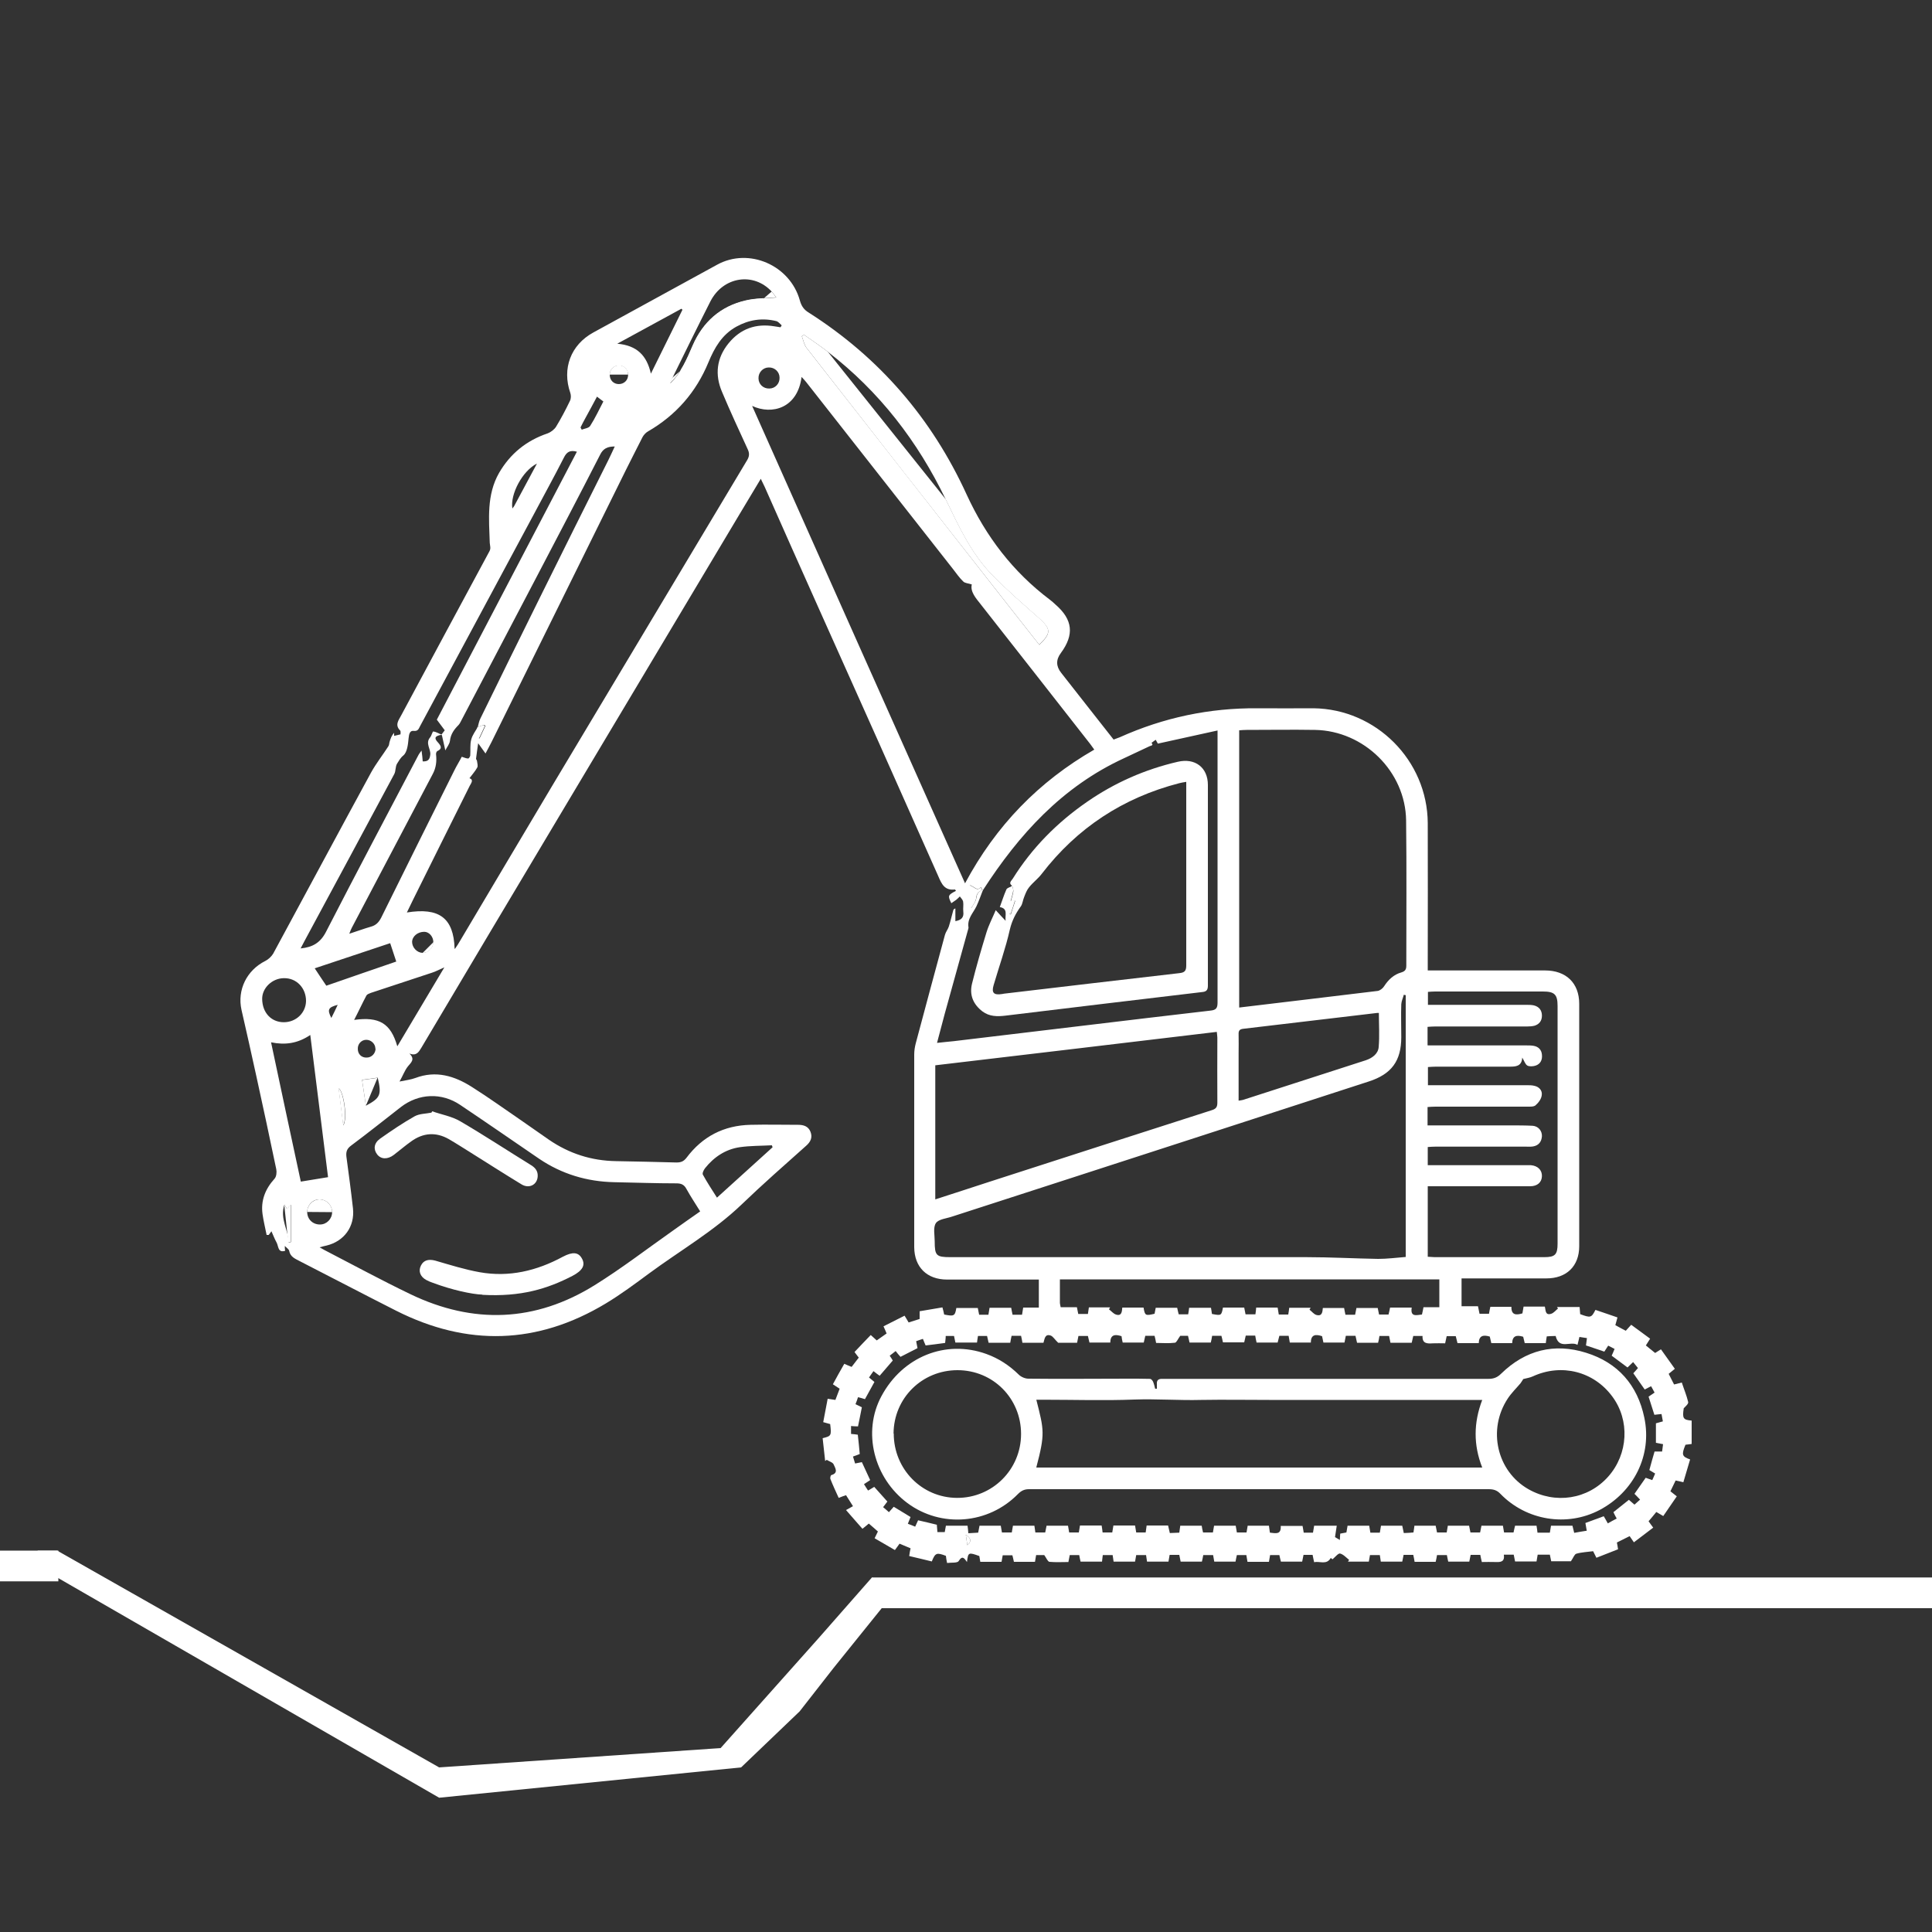
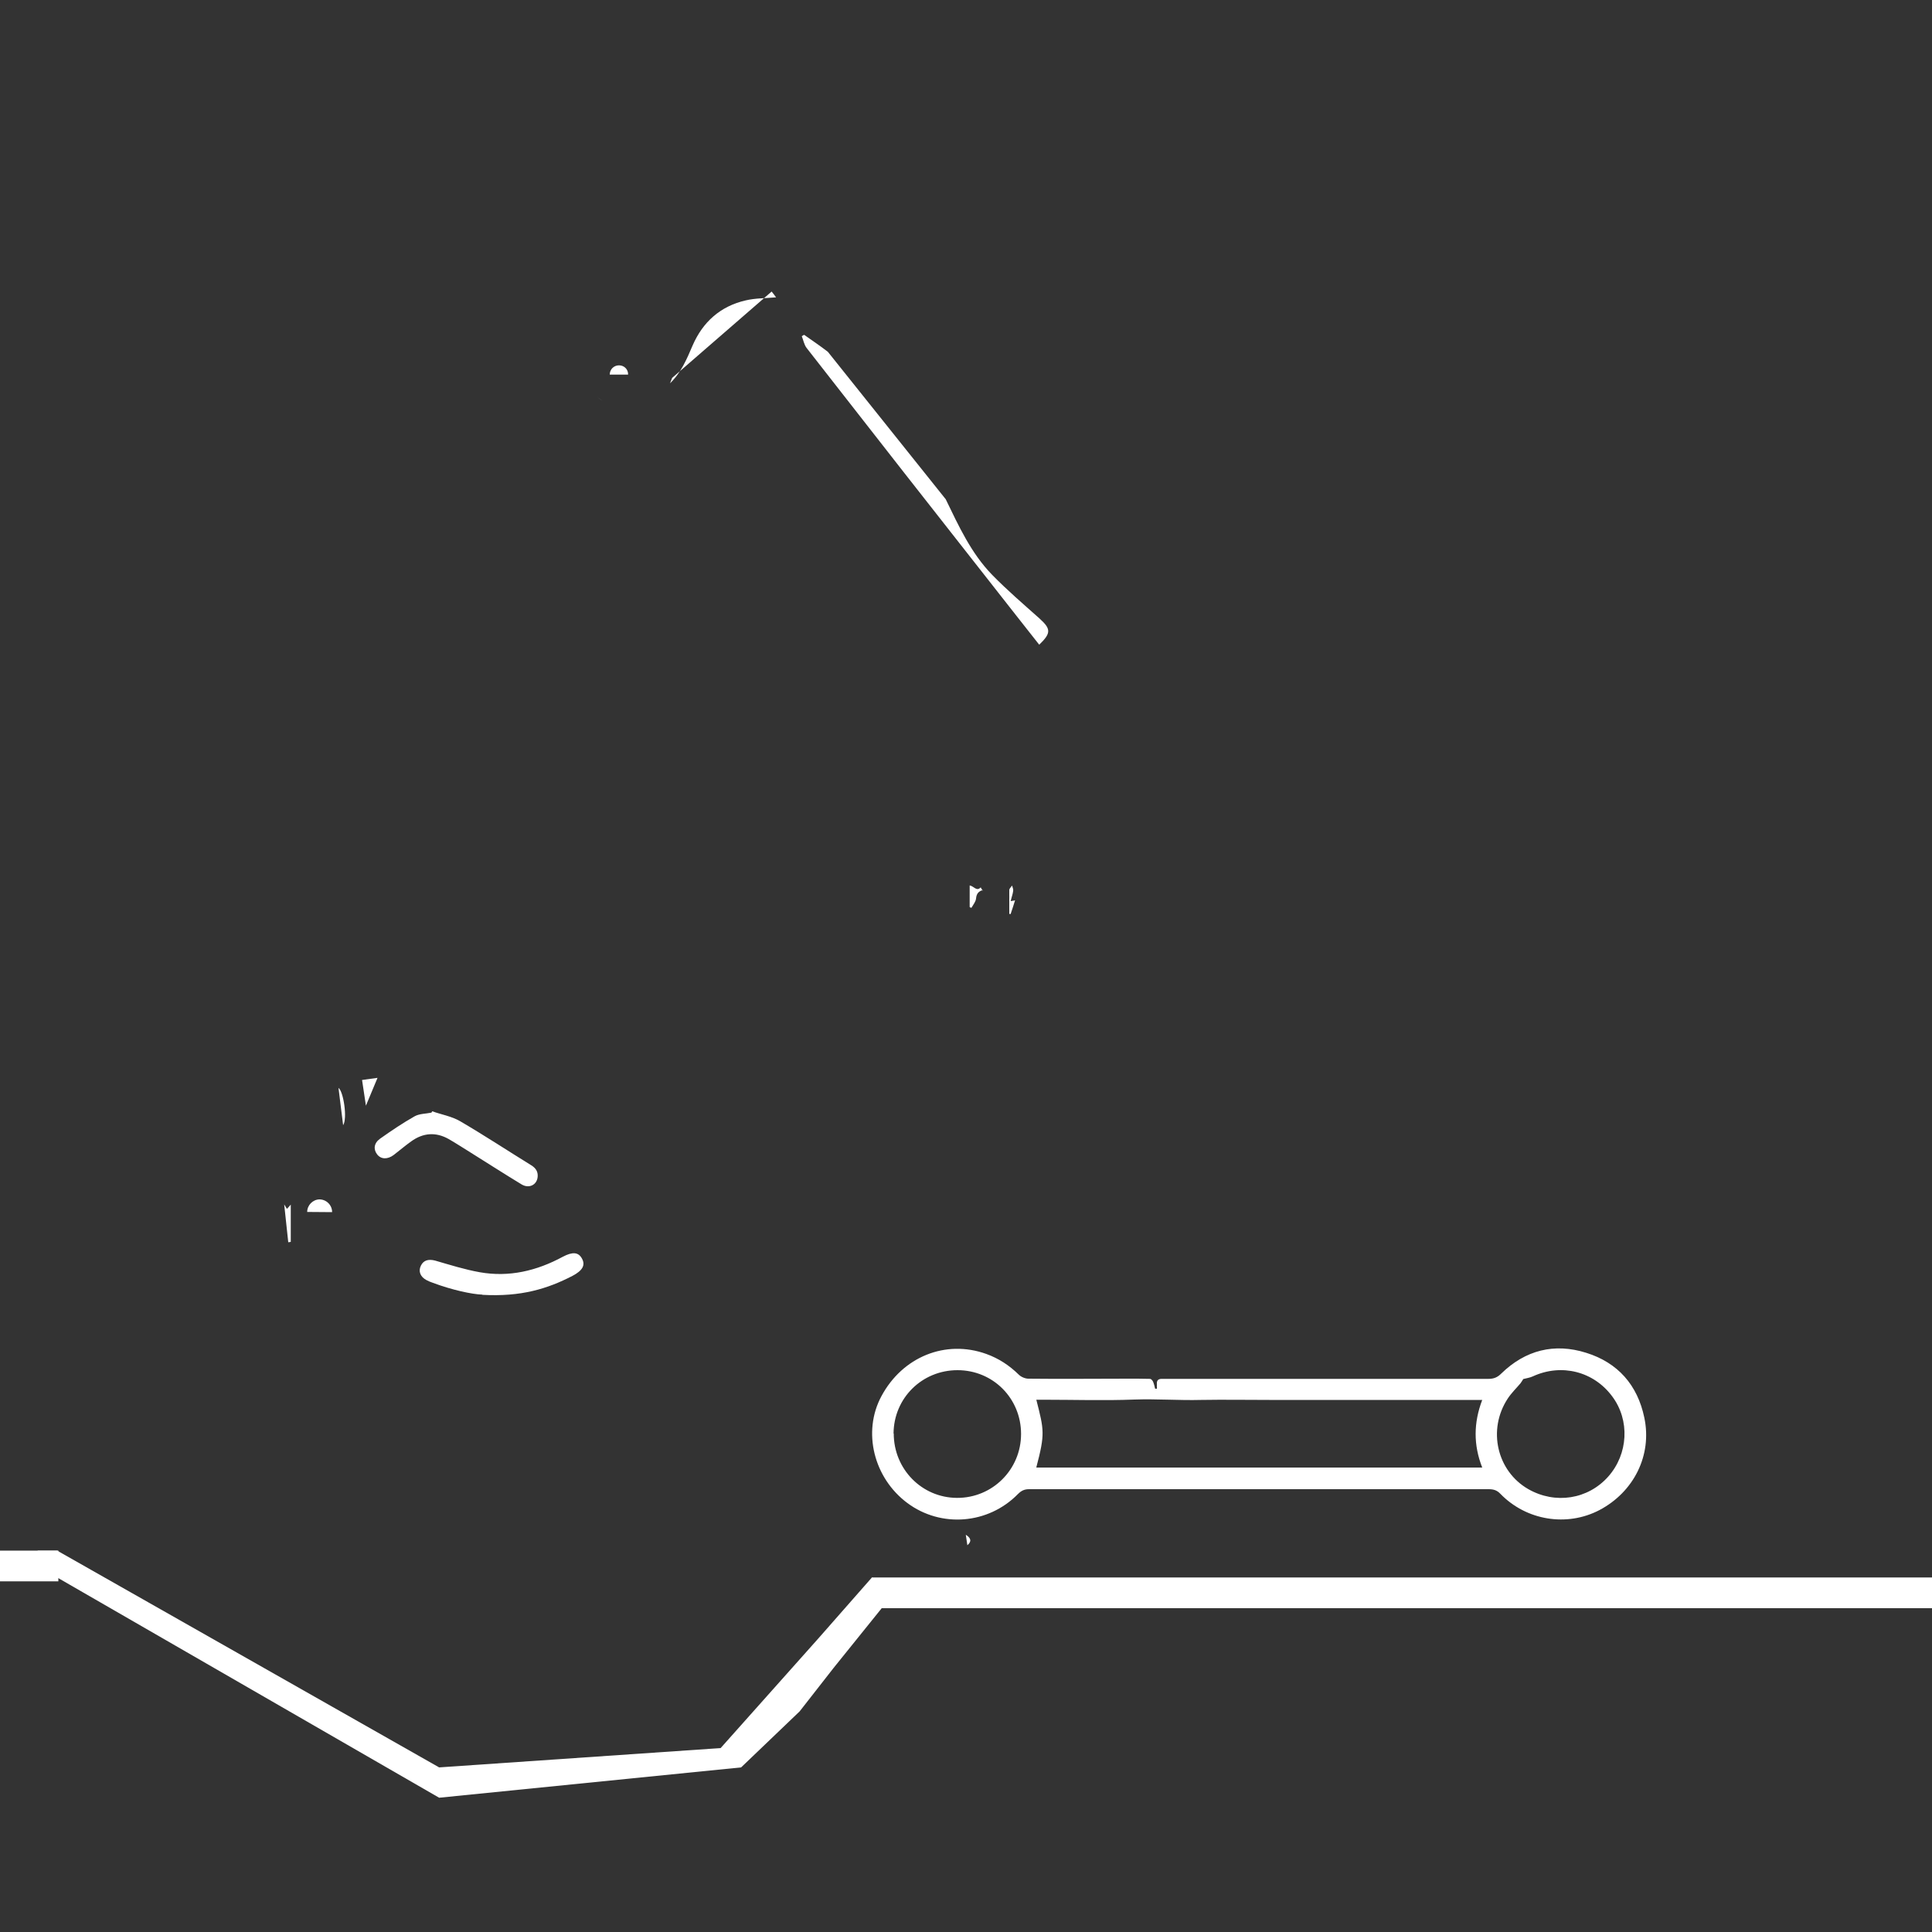
<svg xmlns="http://www.w3.org/2000/svg" id="Layer_5" data-name="Layer 5" viewBox="0 0 100 100">
  <rect x="0" y="0" width="100" height="100" fill="#333333" stroke="none" />
  <defs>
    <style>
      .cls-1 {
        fill: #fff;
      }
    </style>
  </defs>
  <g>
-     <path class="cls-1" d="M39.38,24.78c-.39,.65-.75,1.25-1.11,1.85-3.14,5.25-6.27,10.51-9.41,15.76-2.35,3.94-4.71,7.89-7.05,11.84-.14,.23-.26,.44-.62,.3,.31,.3,.09,.46-.08,.67-.16,.2-.25,.46-.43,.78,.35-.07,.59-.1,.81-.18,1.08-.41,2.04-.11,2.95,.47,.87,.55,1.7,1.15,2.55,1.73,.48,.33,.95,.66,1.42,.99,1.05,.72,2.2,1.09,3.48,1.11,1.04,.02,2.08,.04,3.12,.07,.23,0,.37-.05,.52-.24,.83-1.11,1.94-1.68,3.32-1.71,.82-.02,1.64,0,2.46,0,.29,0,.53,.08,.64,.36,.12,.3,0,.53-.23,.73-1.12,1-2.25,1.99-3.33,3.03-1.45,1.39-3.19,2.39-4.79,3.57-.73,.54-1.47,1.09-2.25,1.56-3.54,2.13-7.17,2.23-10.85,.37-1.66-.84-3.3-1.7-4.96-2.55-.24-.13-.51-.22-.57-.54-.01-.08-.11-.14-.23-.26,0,.13,.01,.19,.02,.25-.38,.12-.34-.23-.44-.42-.11-.2-.19-.41-.27-.59-.02,.03-.08,.11-.14,.19-.04,0-.07,0-.11,0-.07-.36-.16-.71-.21-1.07-.1-.71,.14-1.31,.62-1.84,.1-.11,.12-.34,.09-.49-.33-1.6-.68-3.2-1.03-4.81-.25-1.15-.51-2.3-.77-3.44-.23-1.03,.27-2.05,1.23-2.53,.16-.08,.32-.23,.41-.38,1.69-3.12,3.37-6.26,5.07-9.38,.26-.47,.6-.9,.89-1.35,.05-.07,.04-.17,.07-.25,.05-.16,.1-.31,.23-.45v.16c.12-.03,.22-.05,.33-.08,0-.06,.02-.16-.02-.2-.29-.29-.07-.54,.06-.79,1.52-2.83,3.03-5.65,4.56-8.48,.09-.16,.03-.29,.02-.44-.04-1.23-.17-2.48,.48-3.62,.58-1,1.42-1.68,2.52-2.05,.16-.06,.34-.2,.43-.34,.26-.43,.5-.88,.72-1.34,.06-.12,.06-.29,.02-.41-.44-1.26,.02-2.49,1.19-3.13,2.13-1.17,4.27-2.34,6.41-3.51,1.64-.9,3.77,.02,4.28,1.85,.08,.29,.21,.48,.46,.63,3.66,2.33,6.37,5.48,8.17,9.41,1,2.18,2.4,4.01,4.31,5.45,.1,.08,.2,.16,.29,.25,.9,.78,.98,1.56,.28,2.51q-.39,.52,.02,1.03c.9,1.14,1.79,2.29,2.71,3.45,.11-.04,.22-.08,.32-.12,2.27-1.02,4.64-1.52,7.12-1.5,.97,.01,1.94,0,2.91,0,3.24,.04,5.89,2.7,5.91,5.94,.01,2.39,0,4.78,0,7.17,0,.14,0,.27,0,.46,.17,0,.32,0,.46,0,1.87,0,3.74,0,5.61,0,1.09,0,1.77,.65,1.77,1.73,0,4.18,0,8.36,0,12.54,0,1.04-.66,1.67-1.7,1.67-1.34,0-2.68,0-4.02,0-.11,0-.23,0-.37,0v1.44h.85c.03,.15,.05,.26,.08,.39h.49c.02-.12,.04-.23,.07-.36h1.09c-.01,.43,.24,.44,.57,.34,.02-.11,.04-.22,.06-.35h1.1c.05,.18,.01,.47,.33,.37,.13-.04,.24-.18,.35-.27-.02-.03-.03-.06-.05-.08h1.17c.01,.14,.02,.26,.03,.37,.54,.2,.58,.19,.79-.22,.37,.13,.75,.25,1.14,.39-.04,.14-.07,.25-.11,.4,.17,.09,.34,.19,.54,.29,.09-.1,.17-.19,.28-.31,.32,.24,.65,.47,.98,.72-.08,.12-.14,.22-.22,.35,.15,.12,.3,.25,.48,.39,.06-.04,.16-.1,.3-.19,.24,.34,.48,.67,.72,1.01-.12,.1-.21,.17-.32,.26,.09,.18,.18,.36,.28,.55,.13-.03,.24-.06,.4-.1,.11,.34,.25,.67,.33,1.01,.02,.09-.13,.22-.23,.32-.08,.53-.03,.6,.41,.64v1.21c-.1,.01-.21,.03-.32,.04-.21,.51-.19,.61,.24,.76-.11,.38-.23,.77-.35,1.18-.15-.04-.26-.06-.4-.09-.09,.18-.17,.36-.27,.56,.11,.09,.21,.16,.33,.26-.23,.34-.46,.67-.7,1.02-.13-.08-.24-.14-.36-.21-.13,.16-.26,.32-.4,.48,.08,.11,.14,.2,.24,.33-.33,.25-.64,.49-1,.76-.09-.13-.16-.23-.22-.32-.24,.12-.44,.22-.66,.33,.02,.11,.04,.2,.06,.35-.36,.14-.73,.29-1.12,.44-.06-.12-.11-.22-.17-.34-.29,.04-.59,.05-.87,.13-.1,.03-.16,.22-.28,.39h-1.02c-.02-.1-.04-.21-.07-.34h-.63c-.02,.11-.04,.22-.06,.35h-1.11c-.02-.12-.05-.23-.07-.35h-.51c.05,.38-.17,.39-.44,.38-.23-.01-.46,0-.7,0-.03-.14-.06-.24-.08-.37h-.5c-.02,.11-.04,.22-.07,.35h-1.09c-.02-.11-.05-.21-.07-.34h-.51c-.02,.12-.04,.23-.07,.35h-1.09c-.02-.12-.04-.23-.07-.36h-.5c-.02,.11-.04,.22-.07,.35h-1.11c-.02-.11-.03-.21-.05-.34h-.51c-.02,.11-.04,.22-.06,.34h-1.08s.04-.06,.06-.09c-.15-.12-.3-.29-.47-.33-.09-.02-.24,.17-.39,.3,.01,.01-.03-.03-.09-.07-.22,.38-.57,.15-.86,.22-.03-.15-.06-.25-.08-.38h-.47c-.02,.1-.04,.21-.07,.35h-1.1c-.03-.1-.05-.21-.08-.34h-.48c-.02,.11-.04,.22-.06,.35h-1.11c-.02-.12-.04-.22-.06-.35h-.49c-.02,.1-.05,.21-.07,.34h-1.1c-.02-.11-.04-.21-.06-.34h-.51c-.02,.11-.04,.22-.07,.34h-1.1c-.02-.11-.04-.22-.07-.35h-.5c-.02,.11-.04,.22-.06,.35h-1.11c-.02-.11-.03-.21-.05-.34h-.51c-.02,.11-.04,.22-.06,.34h-1.11c-.02-.12-.03-.22-.05-.34h-.51c-.01,.11-.03,.21-.04,.34h-1.11c-.02-.1-.05-.21-.07-.34h-.49c-.02,.1-.04,.21-.07,.36-.32,0-.66,.02-.98-.01-.09-.01-.16-.2-.27-.35h-.42c-.02,.11-.04,.22-.06,.35h-1.09c-.02-.11-.05-.21-.08-.34h-.5c-.02,.11-.04,.21-.06,.34h-1.1c-.02-.1-.03-.2-.05-.3-.56-.2-.58-.2-.64,.31-.13-.18-.23-.37-.43-.05-.07,.11-.38,.07-.6,.1-.03-.15-.05-.26-.06-.37-.48-.18-.55-.16-.73,.29-.38-.09-.77-.19-1.17-.28,.02-.15,.04-.26,.07-.4-.19-.08-.37-.16-.57-.24-.08,.11-.14,.2-.24,.33-.35-.2-.69-.4-1.05-.61,.06-.12,.11-.22,.17-.35-.15-.13-.3-.27-.47-.41-.11,.09-.2,.17-.33,.27-.27-.31-.54-.61-.85-.97,.14-.08,.25-.14,.36-.2-.14-.22-.25-.39-.36-.57-.12,.04-.23,.08-.38,.14-.15-.33-.3-.65-.43-.98-.02-.05,.01-.19,.05-.2,.39-.11,.19-.38,.12-.55-.04-.11-.24-.16-.36-.24-.03,.02-.05,.04-.08,.06-.04-.39-.09-.79-.13-1.18,.45-.11,.46-.13,.39-.73-.1-.03-.21-.06-.36-.1,.08-.4,.15-.79,.23-1.21,.15,.02,.26,.04,.4,.06,.07-.18,.14-.37,.22-.58-.11-.07-.21-.14-.35-.23,.19-.35,.38-.7,.59-1.06,.13,.06,.23,.1,.38,.16,.12-.15,.24-.31,.37-.48-.08-.11-.16-.2-.22-.29,.28-.3,.56-.59,.84-.88,.11,.1,.2,.18,.31,.28,.17-.12,.33-.23,.51-.36-.05-.12-.09-.22-.16-.37,.36-.18,.71-.36,1.09-.55,.08,.12,.13,.22,.21,.35,.18-.06,.37-.12,.57-.18v-.4c.39-.07,.78-.13,1.18-.2,.04,.15,.07,.26,.09,.37,.51,.1,.56,.08,.63-.34h1.11c.02,.11,.04,.22,.07,.35h.48c.02-.12,.04-.23,.06-.36h1.12c.02,.12,.04,.23,.07,.36h.49c.02-.12,.04-.23,.06-.37h.81v-1.45c-.13,0-.24,0-.35,0-1.47,0-2.93,0-4.4,0-1.04,0-1.69-.64-1.7-1.67,0-3.33,0-6.65,0-9.98,0-.19,.03-.39,.08-.58,.5-1.87,1-3.74,1.51-5.61,.04-.15,.15-.28,.2-.43,.09-.28,.15-.56,.23-.84,.01-.04,.03-.07,.11-.1v.66c.31-.06,.45-.19,.41-.5-.02-.17,.02-.35-.01-.52-.02-.09-.11-.18-.17-.26-.06,.06-.12,.12-.18,.17-.08,.06-.17,.12-.26,.18-.19-.39-.18-.42,.24-.64-.02-.03-.04-.07-.06-.07-.53,.06-.68-.28-.86-.7-2.04-4.6-4.09-9.19-6.15-13.78-.95-2.12-1.89-4.24-2.83-6.36-.05-.1-.1-.2-.17-.35Zm-16.55,13.27c.05-.07,.11-.14,.19-.25-.13-.17-.24-.32-.41-.55,2.36-4.52,4.8-9.19,7.25-13.87-.36-.1-.53,.02-.67,.3-.51,1-1.05,1.98-1.57,2.96-1.96,3.65-3.92,7.3-5.88,10.95-.07,.13-.1,.27-.34,.24-.18-.02-.23,.16-.25,.37-.03,.32-.07,.73-.27,.9-.16,.13-.24,.29-.33,.43-.09,.15-.06,.37-.14,.53-1.54,2.88-3.09,5.75-4.64,8.63-.07,.13-.13,.25-.21,.4,.63-.06,1.03-.3,1.32-.87,1.57-3.06,3.19-6.11,4.79-9.16,.03-.06,.07-.1,.15-.21,.03,.23,.05,.39,.06,.56,.28,.01,.36-.1,.39-.34,.04-.3-.27-.59-.01-.9,.08-.09,.12-.31,.17-.31,.15,.02,.29,.11,.43,.17-.35,.06-.41,.17-.19,.4,.16,.18,.24,.32-.04,.45-.04,.02-.07,.12-.06,.17,.04,.36,0,.69-.17,1.01-1.4,2.65-2.79,5.31-4.19,7.96-.04,.08-.08,.17-.13,.31,.41-.13,.75-.26,1.1-.36,.27-.07,.42-.22,.55-.47,1.25-2.54,2.51-5.06,3.77-7.59,.13-.27,.29-.52,.4-.74,.15,.05,.24,.09,.34,.09,.03,0,.09-.1,.1-.15,.02-.28-.02-.57,.05-.83,.06-.24,.23-.45,.35-.67v.59l.08,.02c.1-.22,.21-.44,.31-.66-.03-.01-.06-.03-.08-.04-.11,.04-.21,.07-.32,.11,.04-.14,.06-.29,.13-.43,1.03-2.1,2.06-4.21,3.1-6.3,1.17-2.37,2.35-4.73,3.53-7.09,.11-.22,.21-.45,.33-.7-.37,0-.6,.1-.76,.43-1.12,2.19-2.26,4.36-3.4,6.54-1.25,2.39-2.51,4.78-3.76,7.17-.05,.09-.09,.19-.16,.27-.23,.23-.41,.47-.45,.82-.02,.17-.15,.32-.24,.5-.07-.3-.12-.55-.18-.8Zm28.04,8.04c-.03-.06-.07-.11-.1-.17-.21,.23-.36-.06-.57-.1v1.12s.06,.02,.09,.04c.08-.16,.22-.31,.24-.48,.03-.25,.13-.38,.35-.44-.11,.28-.21,.57-.34,.85-.17,.35-.49,.65-.41,1.1,0,.04-.02,.09-.03,.13-.4,1.44-.8,2.89-1.2,4.33-.13,.49-.26,.97-.4,1.51,.33-.04,.6-.06,.87-.09,2.26-.27,4.51-.54,6.77-.81,2.17-.26,4.33-.52,6.5-.77,.3-.03,.38-.12,.38-.42,0-4.55,0-9.1,0-13.65,0-.11,0-.22,0-.43-1.08,.24-2.09,.46-3.09,.68-.04-.07-.08-.14-.11-.2-.07,.05-.15,.11-.22,.16,.12,.13-.01,.14-.09,.17-.45,.21-.89,.42-1.34,.63-3.19,1.47-5.43,3.94-7.29,6.82Zm-11.94-25.08c3.68,8.26,7.33,16.45,11.02,24.71,1.6-2.99,3.82-5.27,6.69-6.92-.09-.12-.15-.21-.21-.29-1.89-2.41-3.77-4.82-5.66-7.22-.27-.34-.56-.67-.47-1.04-.18-.06-.35-.06-.44-.15-.2-.19-.35-.41-.52-.63-2.54-3.23-5.07-6.46-7.61-9.69-.06-.08-.14-.16-.24-.27-.21,1.62-1.53,1.98-2.56,1.5Zm33.83,44.05v-13.55l-.1-.02c-.04,.16-.12,.32-.13,.49-.02,.57,0,1.13,0,1.7,0,1.24-.51,1.92-1.69,2.3-3.06,.99-6.12,1.99-9.18,2.98-4.12,1.34-8.25,2.67-12.38,4.01-.29,.1-.7,.13-.84,.34-.15,.23-.06,.62-.06,.94,0,.74,.08,.82,.81,.82,6.14,0,12.28,0,18.43,0,1.24,0,2.48,.07,3.71,.09,.47,0,.93-.06,1.43-.1Zm-49.21-15.95c.12-.18,.19-.28,.25-.39,1.6-2.69,3.19-5.38,4.79-8.06,3.36-5.62,6.72-11.23,10.08-16.84,.12-.2,.13-.36,.03-.57-.45-.98-.91-1.97-1.33-2.97-.38-.89-.28-1.75,.34-2.51,.61-.75,1.41-1.04,2.37-.88,.11,.02,.22,.03,.32,.05,.02-.03,.04-.07,.06-.1-.09-.08-.17-.19-.28-.22-.73-.18-1.42-.07-2.07,.29-.74,.41-1.13,1.09-1.44,1.84-.64,1.55-1.68,2.74-3.13,3.58-.11,.06-.22,.18-.28,.29-.29,.56-.57,1.13-.86,1.7-2.32,4.7-4.64,9.39-6.96,14.09-.09,.18-.19,.36-.31,.59-.15-.2-.26-.37-.38-.53-.04,.28-.08,.54-.11,.8,0,.04,.05,.08,.05,.12,.01,.11,.06,.25,.01,.34-.11,.2-.27,.37-.4,.55,.23,.08,.09,.25,.01,.4-.98,1.96-1.95,3.92-2.93,5.89-.11,.21-.2,.43-.32,.66,1.67-.27,2.42,.28,2.47,1.87Zm41.02,29.86h1.11c.02,.13,.03,.24,.05,.36,.3,.03,.59,.12,.56-.35h1.13c.03,.14,.04,.25,.06,.35h.48c.02-.13,.04-.24,.06-.36h1.17c-.03,.21-.06,.38-.09,.59,.05,.03,.14,.08,.25,.15,0-.14,.02-.23,.02-.33,.12-.02,.22-.04,.32-.06,.02-.12,.04-.23,.06-.35h1.12c.02,.13,.04,.24,.06,.36h.49c.02-.13,.04-.24,.06-.36h1.1c.03,.13,.05,.24,.08,.38,.18,0,.35-.02,.5-.03,.02-.14,.04-.24,.05-.35h1.1c.03,.13,.05,.24,.07,.35h.5c.02-.13,.04-.24,.06-.35h1.1c.03,.14,.05,.24,.07,.35h.5c.03-.13,.05-.24,.07-.35h1.11c.02,.14,.04,.24,.06,.35h.49c.03-.13,.05-.24,.08-.35h1.11c.02,.13,.04,.24,.05,.36h.64c.02-.13,.04-.24,.06-.36h1.11c.03,.13,.06,.23,.09,.37,.23-.04,.43-.08,.65-.11-.03-.17-.05-.28-.07-.4,.32-.12,.63-.23,.95-.35,.07,.13,.14,.23,.21,.37,.16-.09,.3-.17,.46-.25-.07-.13-.12-.22-.17-.33,.28-.22,.54-.43,.8-.64,.09,.08,.17,.15,.29,.25,.1-.09,.19-.17,.29-.26-.12-.13-.2-.21-.29-.3,.2-.28,.38-.55,.58-.83,.12,.04,.22,.08,.34,.12,.06-.12,.1-.23,.15-.34-.11-.07-.2-.12-.3-.18,.09-.34,.18-.65,.27-.96h.39c.02-.13,.03-.25,.05-.38-.14-.03-.25-.05-.37-.07v-1.01c.12-.03,.23-.06,.36-.1-.02-.13-.05-.25-.07-.38-.15,.01-.25,.03-.37,.04-.1-.32-.2-.63-.3-.94,.1-.07,.19-.13,.31-.21-.06-.12-.12-.22-.18-.33-.13,.07-.23,.12-.33,.17-.2-.29-.39-.56-.59-.84,.09-.09,.16-.18,.24-.27-.09-.11-.17-.21-.25-.31-.13,.12-.21,.2-.29,.28-.28-.21-.55-.41-.82-.61,.05-.11,.1-.22,.15-.35-.12-.06-.22-.11-.33-.17-.07,.11-.13,.2-.2,.31-.33-.11-.64-.22-.95-.32,.02-.14,.03-.25,.05-.38-.14-.02-.26-.04-.39-.06-.03,.14-.06,.25-.1,.41-.36-.22-.95,.27-1.13-.46-.15,0-.3,.01-.46,.02-.02,.14-.04,.24-.05,.35h-1.09c-.03-.13-.06-.24-.08-.33-.35-.11-.56-.04-.57,.33h-1.08c-.03-.13-.06-.24-.08-.34-.34-.1-.56-.05-.57,.34h-1.1c-.03-.13-.06-.25-.09-.36h-.47c-.03,.13-.05,.24-.08,.37-.22,0-.43-.01-.63,0-.3,.02-.56,.02-.54-.38h-.48c-.03,.12-.05,.23-.08,.35h-1.1c-.03-.13-.05-.24-.07-.35h-.5c-.02,.13-.04,.24-.07,.35h-1.09c-.03-.13-.05-.24-.08-.36h-.5c-.02,.12-.05,.23-.07,.35h-1.09c-.03-.13-.05-.23-.07-.33-.33-.11-.58-.09-.58,.33h-1.09c-.02-.13-.04-.24-.06-.35h-.48c-.03,.13-.06,.24-.09,.35h-1.09c-.03-.13-.05-.24-.07-.36h-.49c-.03,.13-.05,.23-.08,.35h-1.1c-.03-.13-.05-.24-.08-.34h-.48c-.02,.13-.04,.23-.07,.35h-1.1c-.03-.13-.05-.24-.08-.35h-.4c-.12,.16-.19,.35-.28,.36-.33,.04-.66,.01-.97,.01-.03-.16-.05-.26-.08-.37h-.48c-.03,.13-.05,.23-.08,.35h-1.09c-.03-.13-.05-.23-.06-.33-.34-.11-.58-.08-.58,.33h-1.08c-.03-.13-.06-.24-.08-.34h-.49c-.03,.13-.05,.23-.07,.35h-.98c-.18-.17-.26-.32-.38-.37-.31-.11-.32,.18-.38,.37h-1.09c-.02-.12-.04-.23-.07-.36h-.49c-.03,.13-.05,.24-.07,.36h-1.12c-.03-.13-.05-.23-.08-.35h-.47c-.02,.13-.04,.23-.05,.34h-1.12c-.03-.13-.05-.23-.07-.34h-.43c0,.13-.02,.23-.03,.36-.35,.05-.68,.09-1.01,.13-.06-.13-.09-.22-.14-.34-.13,.04-.24,.08-.35,.12,.03,.14,.05,.25,.07,.36-.31,.16-.59,.3-.88,.45-.09-.1-.17-.19-.25-.3-.12,.09-.21,.17-.31,.24,.08,.12,.14,.21,.16,.25-.24,.28-.46,.53-.68,.79-.12-.09-.21-.15-.32-.24-.08,.12-.16,.22-.23,.33,.11,.09,.19,.16,.28,.23-.17,.3-.32,.59-.49,.89-.12-.04-.23-.07-.36-.1-.04,.13-.08,.24-.13,.36,.13,.06,.23,.11,.33,.16-.07,.34-.13,.67-.2,.99-.14,0-.24-.01-.36-.02v.41c.12,.01,.23,.02,.35,.04,.04,.35,.07,.67,.1,1-.13,.05-.23,.09-.35,.13,.04,.13,.07,.23,.11,.36,.13-.03,.24-.05,.35-.07,.15,.32,.29,.62,.43,.93-.11,.07-.2,.13-.32,.21,.07,.12,.14,.22,.21,.33,.12-.07,.21-.12,.32-.19,.23,.26,.45,.5,.68,.76-.08,.1-.14,.19-.22,.29,.11,.09,.2,.17,.3,.26,.09-.1,.17-.19,.25-.28,.29,.18,.58,.35,.87,.53-.05,.12-.09,.22-.14,.35,.14,.05,.26,.1,.38,.15,.06-.13,.1-.22,.15-.33,.34,.08,.66,.15,.97,.23,.01,.14,.02,.25,.03,.38h.38c.02-.13,.04-.23,.06-.33h1.12c.02,.14,.03,.25,.04,.39,.19-.01,.35-.02,.51-.03,.03-.15,.05-.26,.07-.36h1.1c.02,.13,.04,.24,.06,.35h.51c.02-.13,.04-.23,.06-.35h1.11c.02,.13,.03,.23,.05,.35h.51c.03-.14,.05-.24,.07-.35h1.11c.02,.14,.04,.25,.06,.35h.5c.02-.13,.04-.24,.06-.36h1.12c.02,.13,.04,.24,.05,.36h.5c.02-.13,.04-.24,.06-.36h1.12c.02,.13,.04,.24,.06,.36h.49c.02-.13,.03-.24,.05-.36h1.11c.03,.14,.06,.25,.09,.39,.18,0,.33-.02,.49-.02,.02-.14,.03-.24,.05-.36h1.11c.02,.13,.04,.24,.07,.35h.51c.02-.13,.04-.23,.06-.35h1.12c.02,.13,.04,.23,.06,.35h.5c.02-.13,.04-.23,.06-.35Zm-.43-41.18v14.36c2.41-.29,4.79-.57,7.17-.86,.12-.02,.26-.13,.33-.24,.22-.34,.5-.61,.9-.72,.19-.06,.25-.15,.25-.35,0-2.5,.02-5.01-.01-7.51-.03-2.54-2.19-4.65-4.72-4.69-1.18-.02-2.35,0-3.53,0-.12,0-.25,.01-.38,.02Zm-27.9,24.91c-.26-.42-.5-.78-.71-1.16-.12-.23-.28-.29-.52-.29-1.07,0-2.15-.04-3.22-.06-1.41-.03-2.71-.42-3.88-1.21-1.36-.93-2.72-1.87-4.09-2.79-.96-.65-2.15-.6-3.07,.11-.86,.67-1.7,1.34-2.57,1.99-.22,.16-.28,.32-.25,.58,.12,.89,.24,1.78,.34,2.68,.1,.94-.46,1.7-1.37,1.92-.1,.02-.21,.05-.36,.09,.11,.06,.18,.1,.25,.14,1.49,.77,2.96,1.57,4.46,2.29,3.25,1.56,6.46,1.44,9.53-.47,1.4-.87,2.71-1.88,4.06-2.83,.45-.32,.9-.64,1.39-.98Zm26.74-9.29c-4.87,.58-9.72,1.16-14.57,1.73v6.94c.97-.31,1.9-.62,2.83-.92,3.83-1.24,7.66-2.47,11.49-3.7,.22-.07,.28-.17,.28-.39-.01-1.12,0-2.24,0-3.36,0-.09-.02-.18-.03-.31Zm10.93,.7c.17,0,.31,0,.44,0,1.55,0,3.09,0,4.64,0,.13,0,.26,0,.38,.02,.26,.04,.42,.21,.44,.46,.03,.27-.08,.49-.34,.57-.13,.04-.32,.05-.42-.01-.11-.07-.16-.25-.26-.41-.02,.46-.35,.47-.65,.47-1.27,0-2.54,0-3.81,0-.13,0-.27,.01-.42,.02v.94c.14,0,.28,0,.41,0,1.57,0,3.14,0,4.71,0,.13,0,.26,0,.38,.03,.26,.05,.43,.25,.39,.49-.02,.19-.17,.39-.32,.52-.09,.08-.28,.07-.43,.07-1.58,0-3.16,0-4.75,0-.13,0-.27,.01-.41,.02v.95c.15,0,.28,0,.42,0,1.29,0,2.59,0,3.88,0,.38,0,.76,0,1.14,.02,.29,.02,.49,.26,.48,.54-.02,.29-.17,.48-.46,.53-.12,.02-.25,.01-.38,.01-1.56,0-3.12,0-4.68,0-.13,0-.26,.01-.39,.02v.94c.14,0,.26,0,.39,0,1.3,0,2.61,0,3.91,0,.29,0,.58,0,.87,0,.06,0,.12,0,.17,0,.36,.03,.58,.26,.57,.57-.01,.32-.24,.52-.61,.52-1.63,0-3.26,0-4.88,0-.13,0-.27,0-.42,0v3.65c.13,0,.24,.02,.35,.02,1.89,0,3.79,0,5.68,0,.56,0,.69-.13,.69-.7,0-4.1,0-8.2,0-12.3,0-.6-.16-.75-.76-.75-1.86,0-3.72,0-5.58,0-.12,0-.24,.01-.37,.02v.67c.14,0,.25,0,.37,0,1.57,0,3.14,0,4.71,0,.14,0,.28,0,.41,.03,.27,.07,.41,.26,.41,.53,0,.26-.13,.44-.38,.52-.12,.03-.25,.04-.38,.04-1.58,0-3.16,0-4.75,0-.13,0-.27,.01-.41,.02v.95Zm.59,12.11h-19.64c0,.42,0,.81,0,1.2,0,.07,.02,.13,.04,.24h.84c.03,.14,.05,.24,.07,.35h.5c.02-.13,.03-.23,.05-.34h1.1l-.06,.1c.12,.09,.22,.22,.36,.27,.31,.1,.31-.17,.33-.36h1.1c.07,.42,.1,.43,.57,.32,.02-.1,.04-.21,.06-.31h1.11c.03,.13,.05,.24,.08,.34h.49c.02-.13,.04-.23,.05-.34h1.13c.02,.13,.04,.23,.05,.32,.48,.09,.49,.09,.57-.33h1.1c.02,.12,.05,.23,.07,.35h.51c.02-.13,.03-.23,.04-.35h1.11c.02,.12,.04,.23,.06,.36h.49c.02-.13,.04-.24,.05-.35h1.11s-.04,.07-.06,.1c.12,.09,.22,.23,.35,.27,.31,.09,.32-.16,.34-.36h1.1c.02,.13,.05,.24,.07,.35h.5c.03-.13,.05-.24,.07-.35h1.1c.03,.13,.05,.24,.07,.34h.49c.03-.13,.06-.24,.08-.36h1.12c-.08,.5,.24,.39,.53,.36,.03-.12,.05-.23,.08-.38h.82v-1.41Zm-10.39-9.25c.1-.02,.17-.02,.23-.04,2.12-.68,4.23-1.37,6.35-2.05,.33-.11,.64-.33,.67-.68,.05-.59,.01-1.18,.01-1.77-.04,0-.07,0-.09,0-2.31,.27-4.62,.55-6.93,.82-.19,.02-.25,.1-.24,.29,.01,.32,0,.65,0,.97,0,.82,0,1.63,0,2.47Zm-10.32-23.59c.63-.61,.61-.82,0-1.37-.83-.74-1.67-1.46-2.44-2.25-1.09-1.12-1.73-2.52-2.4-3.91-1.45-3.01-3.44-5.59-6.1-7.64-.4-.31-.82-.59-1.23-.88-.04,.02-.08,.05-.12,.07,.08,.21,.12,.45,.25,.61,3.37,4.31,6.75,8.61,10.12,12.92,.63,.81,1.27,1.61,1.92,2.44ZM16.98,60.93c-.3-2.42-.61-4.86-.92-7.36-.65,.44-1.3,.53-2.03,.38,.52,2.45,1.03,4.85,1.54,7.21,.47-.08,.91-.15,1.41-.23Zm3.59-6.78c.82-1.38,1.61-2.71,2.43-4.08-.26,.11-.45,.22-.65,.28-1.05,.35-2.1,.69-3.15,1.04-.08,.03-.19,.07-.23,.13-.22,.41-.41,.83-.64,1.27,1.3-.18,1.89,.18,2.23,1.35Zm19.42,5.24s-.02-.07-.04-.11c-.56,.03-1.12,.02-1.67,.1-.73,.11-1.33,.51-1.79,1.09-.07,.09-.15,.26-.11,.33,.22,.4,.47,.78,.73,1.19,.98-.89,1.93-1.75,2.87-2.6Zm.19-43.99c-.08-.11-.15-.21-.23-.3-.94-1.03-2.52-.79-3.18,.5-.67,1.32-1.32,2.65-1.97,3.97-.04,.09-.07,.19-.11,.28,.57-.56,.86-1.26,1.17-1.96,.53-1.22,1.44-2.03,2.74-2.33,.5-.12,1.02-.11,1.58-.16ZM14.69,52.91c.63,0,1.14-.48,1.15-1.1,0-.67-.49-1.19-1.14-1.18-.61,0-1.14,.51-1.13,1.08,.01,.71,.47,1.2,1.12,1.2Zm5.5-4.09c-1.31,.44-2.61,.87-3.9,1.3,.21,.31,.39,.6,.6,.9,1.21-.42,2.42-.84,3.62-1.25-.11-.33-.2-.61-.31-.94Zm15.13-32.79s-.03-.03-.05-.05c-1.08,.59-2.15,1.17-3.32,1.81,1.03,.09,1.53,.62,1.74,1.55,.56-1.14,1.1-2.22,1.63-3.3ZM17.19,62.74c0-.37-.3-.66-.66-.66-.35,0-.63,.3-.63,.65,0,.37,.28,.65,.66,.65,.35,0,.63-.29,.63-.64Zm1.55-6.84c.07,.45,.13,.89,.2,1.33,.75-.4,.82-.56,.61-1.45-.25,.04-.51,.07-.8,.11ZM40.35,19.55c0-.3-.25-.54-.56-.53-.3,0-.54,.26-.53,.56,0,.31,.25,.54,.56,.53,.3,0,.54-.25,.53-.56Zm-17.92,29.22c0-.29-.22-.54-.47-.54-.34,0-.62,.23-.63,.52,0,.29,.25,.56,.54,.57,.29,0,.55-.25,.55-.55Zm10.08-29.37c0-.27-.2-.48-.47-.48-.27,0-.48,.2-.48,.48,0,.28,.2,.48,.47,.48,.27,0,.48-.2,.48-.47Zm-2.46,2.73s.04,.08,.06,.11c.15-.06,.37-.08,.44-.2,.25-.39,.45-.82,.68-1.26-.11-.08-.21-.16-.33-.25-.21,.39-.4,.75-.6,1.11-.09,.16-.17,.32-.25,.48Zm-2.27,1.87c-.74,.38-1.38,1.58-1.26,2.32,.03-.05,.07-.08,.09-.12,.38-.71,.76-1.42,1.18-2.2Zm-8.35,30.28c0-.25-.22-.46-.47-.46-.25,0-.45,.21-.44,.47,0,.27,.19,.46,.46,.45,.26,0,.46-.22,.46-.47Zm-4.5,10.03s.09-.01,.13-.02v-1.93c-.12,.12-.17,.17-.2,.22-.04-.07-.08-.13-.14-.23-.25,.74,.22,1.32,.22,1.97Zm2.84-6.06c.23-.35,.02-1.76-.24-1.93,.08,.63,.15,1.23,.24,1.93Zm-.29-6.24c-.5,.13-.55,.25-.33,.68,.11-.22,.21-.42,.33-.68Zm32.51,27.43c.03,.18,.06,.38,.08,.54q.34-.28-.08-.54Z" />
    <path class="cls-1" d="M48.95,25.84c.67,1.38,1.31,2.79,2.4,3.91,.77,.79,1.61,1.51,2.44,2.25,.61,.55,.63,.76,0,1.37-.65-.83-1.29-1.63-1.92-2.44-3.38-4.3-6.76-8.61-10.12-12.92-.13-.17-.17-.41-.25-.61,.04-.02,.08-.05,.12-.07,.41,.29,.83,.57,1.23,.88" />
    <path class="cls-1" d="M39.94,15.09c.08,.09,.15,.2,.23,.3-.56,.05-1.08,.04-1.58,.16-1.3,.3-2.21,1.11-2.74,2.33-.3,.7-.59,1.4-1.17,1.96,.04-.09,.07-.19,.11-.28" />
    <path class="cls-1" d="M15.9,62.73c0-.35,.29-.64,.63-.65,.36,0,.66,.29,.66,.66" />
    <path class="cls-1" d="M18.94,57.23c-.07-.45-.13-.88-.2-1.33,.3-.04,.55-.08,.8-.11" />
-     <path class="cls-1" d="M22.43,48.77c0,.3-.26,.56-.55,.55" />
    <path class="cls-1" d="M31.56,19.39c0-.27,.21-.48,.48-.48,.27,0,.48,.21,.47,.48" />
    <path class="cls-1" d="M30.11,22.24s-.04-.08-.06-.11" />
    <path class="cls-1" d="M30.89,20.53c.13,.09,.22,.17,.33,.25" />
    <path class="cls-1" d="M26.6,26.2s-.05,.07-.09,.12" />
    <path class="cls-1" d="M14.71,62.34c.06,.1,.1,.17,.14,.23,.04-.04,.09-.09,.2-.22v1.93s-.09,.01-.13,.02" />
    <path class="cls-1" d="M50.87,46.1s0-.03,0-.03c-.22,.06-.33,.19-.35,.44-.02,.17-.15,.32-.24,.48-.03-.01-.06-.02-.09-.04v-1.12c.21,.03,.36,.33,.57,.1,.03,.06,.07,.11,.1,.17Z" />
    <path class="cls-1" d="M17.52,56.31c.26,.18,.47,1.59,.24,1.93" />
-     <path class="cls-1" d="M24.7,37.64c.11-.04,.21-.07,.32-.11,.03,.01,.06,.03,.08,.04-.1,.22-.21,.44-.31,.66l-.08-.02c0-.2,0-.39,0-.59,0,0,0,.01,0,.01Z" />
    <path class="cls-1" d="M49.99,79.44q.42,.26,.08,.54c-.02-.16-.05-.36-.08-.54Z" />
    <path class="cls-1" d="M59.88,71.88c0-.08,0-.16,0-.23-.02-.22,.09-.29,.29-.28,.12,0,.23,0,.35,0,5.51,0,11.01,0,16.52,0,.28,0,.47-.08,.66-.27,1.25-1.22,2.75-1.6,4.4-1.08,1.64,.51,2.66,1.67,3.01,3.36,.41,1.94-.54,3.84-2.32,4.78-1.68,.88-3.78,.55-5.13-.84-.18-.19-.36-.24-.61-.24-7.93,0-15.86,0-23.79,0-.24,0-.4,.08-.57,.25-1.54,1.57-3.98,1.76-5.72,.47-1.75-1.3-2.34-3.69-1.35-5.53,1.09-2.04,3.32-2.95,5.43-2.19,.64,.23,1.19,.59,1.68,1.07,.12,.12,.33,.21,.5,.21,1.72,.02,3.44,0,5.16,0,.38,0,.76,0,1.14,.01,.05,0,.12,.08,.15,.14,.05,.12,.08,.24,.11,.37h.1Zm-6.23,4.08h23.07c-.46-1.17-.45-2.32,0-3.5-.19,0-.34,0-.49,0-1.17,0-2.33,0-3.5,0-1.18,0-2.35,0-3.53,0-1.17,0-2.33,0-3.5,0-1.18,0-2.35-.02-3.53,0-1.15,.03-2.3-.06-3.45-.02-1.56,.06-3.12,.01-4.67,.01-.14,0-.27,0-.41,0,.4,1.58,.46,1.75,0,3.5Zm25.2-4.59c-.04,.06-.09,.15-.15,.23-.22,.26-.47,.5-.66,.79-1.06,1.61-.56,3.76,1.07,4.69,1.39,.79,3.08,.53,4.13-.65,1.04-1.17,1.13-2.92,.21-4.15-.96-1.3-2.63-1.72-4.11-1.04-.15,.07-.31,.09-.5,.14Zm-32.59,2.83c0,1.84,1.45,3.32,3.27,3.33,1.84,.01,3.32-1.47,3.32-3.31,0-1.84-1.45-3.3-3.29-3.3-1.84,0-3.3,1.45-3.31,3.28Z" />
    <path class="cls-1" d="M22.37,57.52c.48,.17,1.01,.26,1.44,.51,1.25,.73,2.45,1.52,3.68,2.28,.23,.14,.36,.32,.34,.59-.03,.43-.45,.64-.84,.4-.89-.54-1.76-1.1-2.64-1.65-.37-.23-.74-.47-1.12-.69-.67-.38-1.33-.33-1.95,.12-.31,.22-.6,.47-.9,.7-.32,.24-.66,.23-.86-.03-.2-.26-.17-.58,.15-.81,.58-.41,1.17-.81,1.79-1.16,.25-.14,.58-.13,.87-.19,.01-.02,.03-.04,.04-.07Z" />
    <path class="cls-1" d="M24.97,67.01c-.55-.02-1.57-.24-2.56-.61-.12-.04-.24-.09-.35-.15-.31-.17-.42-.46-.27-.75,.14-.28,.4-.34,.74-.25,.76,.22,1.52,.46,2.3,.6,1.52,.27,2.95-.07,4.3-.8,.51-.27,.81-.24,.99,.09,.19,.34,.04,.62-.49,.9-1.3,.67-2.66,1.09-4.66,.98Z" />
-     <path class="cls-1" d="M52.39,45.85c-.21-.14-.04-.26,.03-.37,1-1.6,2.3-2.91,3.85-3.98,1.43-.99,3-1.68,4.69-2.07,.89-.21,1.56,.29,1.56,1.2,0,3.46,0,6.93,0,10.39,0,.24-.09,.31-.31,.33-3.39,.4-6.78,.81-10.17,1.22-.42,.05-.83,.05-1.19-.22-.48-.37-.68-.85-.54-1.43,.22-.89,.48-1.78,.75-2.66,.12-.39,.31-.75,.48-1.15,.17,.19,.32,.35,.51,.55-.04-.3,.14-.63-.3-.71,.12-.32,.21-.62,.34-.91,.04-.09,.2-.12,.3-.18-.05,.08-.14,.15-.14,.23-.01,.41,0,.82,0,1.23,.02,0,.04,0,.07,.01,.08-.24,.15-.48,.23-.71-.03,0-.1,.02-.23,.04,.05-.2,.11-.36,.13-.52,.01-.08-.03-.18-.05-.27Zm9-5.38c-.16,.03-.26,.04-.36,.07-2.9,.75-5.28,2.31-7.11,4.69-.19,.25-.45,.44-.65,.69-.12,.14-.19,.33-.26,.51-.07,.16-.08,.35-.17,.48-.27,.37-.46,.74-.57,1.2-.22,.98-.56,1.92-.84,2.88-.12,.4,.01,.53,.44,.46,.07-.01,.14-.03,.2-.03,2.99-.35,5.98-.71,8.97-1.05,.28-.03,.36-.12,.36-.4,0-3.02,0-6.05,0-9.07,0-.13,0-.27,0-.43Z" />
    <path class="cls-1" d="M52.39,45.85c.02,.09,.07,.18,.05,.27-.02,.16-.08,.32-.13,.52,.13-.02,.21-.03,.23-.04-.07,.23-.15,.47-.23,.71-.02,0-.04,0-.07-.01,0-.41,0-.82,0-1.23,0-.08,.09-.15,.14-.23,0,0,0,0,0,0Z" />
  </g>
  <rect class="cls-1" x="45.13" y="81.65" width="63.19" height="1.59" />
  <rect class="cls-1" x="-60.17" y="80.26" width="63.19" height="1.59" />
  <polyline class="cls-1" points="2.96 80.26 22.73 91.48 37.3 90.48 42.38 84.78 45.13 81.65 46.29 82.43 43.14 86.34 41.39 88.58 38.36 91.48 22.73 93.05 2.96 81.65 1.95 81.65 1.95 80.26" />
</svg>